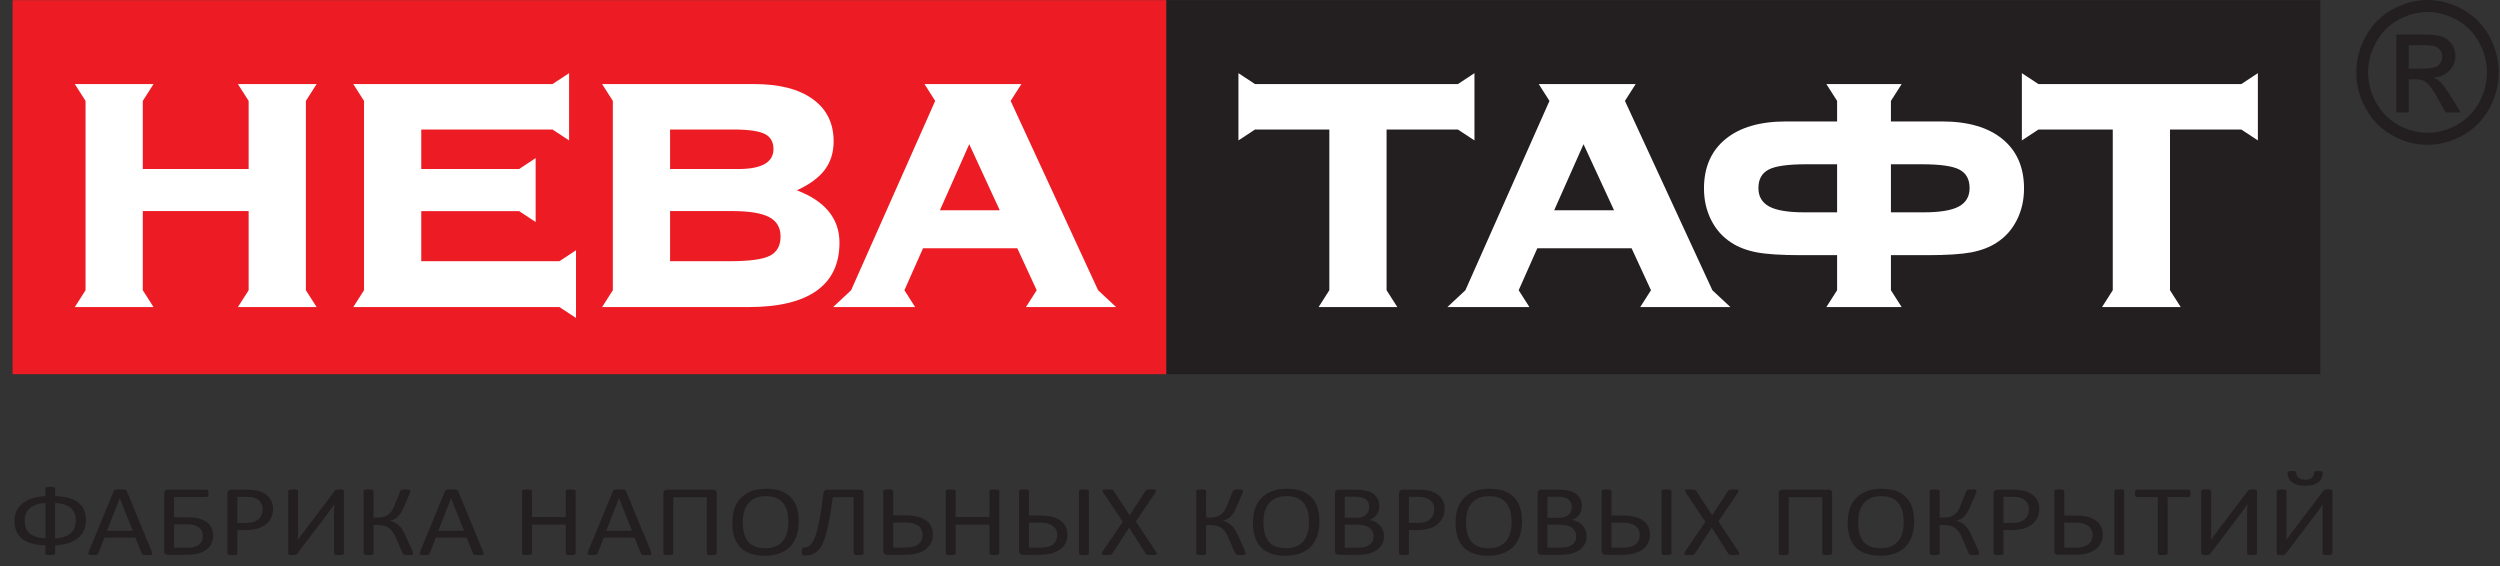
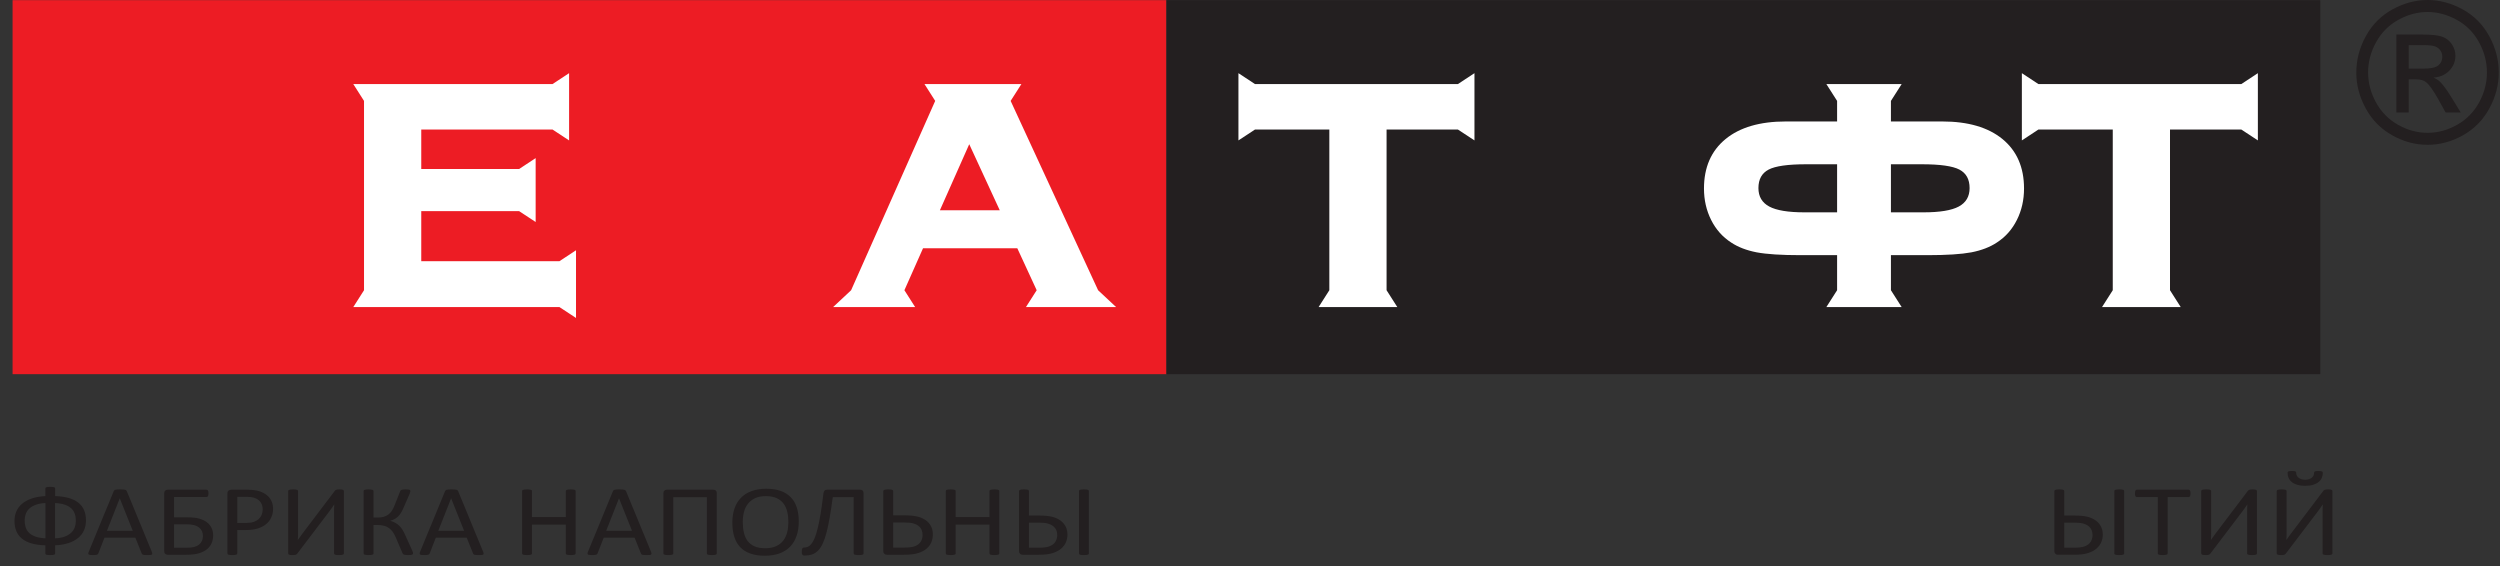
<svg xmlns="http://www.w3.org/2000/svg" width="181" height="41" viewBox="0 0 181 41" fill="none">
  <rect x="0" y="0" width="181" height="41" fill="#333333" stroke="none" />
  <path fill-rule="evenodd" clip-rule="evenodd" d="M0.911 0.011H84.45V27.09H0.911V0.011Z" fill="#ED1C24" />
  <path fill-rule="evenodd" clip-rule="evenodd" d="M167.989 0.011H84.45V27.09H167.989V0.011Z" fill="#231F20" />
-   <path d="M54.612 6.087C56.432 6.087 57.844 6.451 58.847 7.178C59.85 7.901 60.355 8.921 60.355 10.233C60.355 11.037 60.143 11.724 59.714 12.293C59.286 12.862 58.61 13.359 57.693 13.78C58.706 14.164 59.477 14.671 59.997 15.307C60.516 15.942 60.778 16.691 60.778 17.562C60.778 19.104 60.224 20.268 59.119 21.052C58.01 21.836 56.377 22.231 54.213 22.231C50.672 22.231 47.134 22.231 43.593 22.231L44.37 21.012V7.306L43.593 6.087H54.612ZM52.998 15.281H48.514V18.91H52.882C54.289 18.91 55.246 18.773 55.751 18.51C56.259 18.245 56.513 17.787 56.513 17.126C56.513 16.475 56.234 16.006 55.686 15.717C55.135 15.427 54.239 15.281 52.998 15.281ZM53.089 9.377H48.514V12.237H53.457C54.304 12.237 54.94 12.114 55.363 11.873C55.786 11.632 55.999 11.273 55.999 10.791C55.999 10.269 55.787 9.905 55.363 9.695C54.94 9.485 54.183 9.377 53.089 9.377Z" fill="white" />
-   <path fill-rule="evenodd" clip-rule="evenodd" d="M11.115 6.087L10.338 7.306V12.237H18.002V7.306L17.225 6.087H22.923L22.146 7.306V21.012L22.923 22.231H17.225L18.002 21.012V15.283H10.338V21.012L11.115 22.231H5.417L6.194 21.012V7.306L5.417 6.087H11.115Z" fill="white" />
  <path fill-rule="evenodd" clip-rule="evenodd" d="M25.578 6.087H40.002L41.202 5.297V10.167L40.002 9.377H30.499V12.237H37.581L38.781 11.447V16.073L37.581 15.284H30.499V18.91H40.504L41.703 18.12V23.021L40.504 22.232H25.578L26.355 21.012V7.306L25.578 6.087Z" fill="white" />
  <path fill-rule="evenodd" clip-rule="evenodd" d="M66.932 6.087H73.948L73.171 7.306L79.502 21.012L80.805 22.231H74.279L75.056 21.012L73.652 17.973H66.828L65.479 21.012L66.256 22.231H60.318L61.621 21.012L67.708 7.305L66.932 6.087ZM72.383 15.225L70.173 10.44L68.048 15.225H72.383Z" fill="white" />
-   <path fill-rule="evenodd" clip-rule="evenodd" d="M111.405 6.087H118.422L117.645 7.306L123.976 21.012L125.279 22.231H118.753L119.53 21.012L118.126 17.973H111.302L109.952 21.012L110.729 22.231H104.792L106.095 21.012L112.181 7.305L111.405 6.087ZM116.857 15.225L114.647 10.44L112.522 15.225H116.857Z" fill="white" />
  <path fill-rule="evenodd" clip-rule="evenodd" d="M106.751 5.297V10.166L105.551 9.377H100.388V21.012L101.165 22.231H95.467L96.244 21.012L96.244 9.377H90.863L89.663 10.166V5.297L90.863 6.087H96.244H100.388H105.551L106.751 5.297Z" fill="white" />
  <path fill-rule="evenodd" clip-rule="evenodd" d="M163.47 5.297V10.166L162.27 9.377H157.108V21.012L157.884 22.231H152.187L152.964 21.012L152.964 9.377H147.582L146.383 10.166V5.297L147.582 6.087H152.964H157.108H162.27L163.47 5.297Z" fill="white" />
  <path fill-rule="evenodd" clip-rule="evenodd" d="M137.68 6.087L136.903 7.306V8.794H140.619C142.488 8.794 143.945 9.219 144.982 10.07C146.022 10.925 146.54 12.118 146.54 13.648C146.54 14.476 146.368 15.237 146.023 15.924C145.677 16.616 145.193 17.157 144.575 17.557C144.071 17.893 143.457 18.127 142.729 18.269C142.004 18.405 140.944 18.474 139.554 18.474H136.903V21.012L137.68 22.231C135.863 22.231 134.046 22.231 132.229 22.231L133.006 21.012V18.474H130.355C128.964 18.474 127.904 18.405 127.18 18.269C126.452 18.127 125.838 17.893 125.334 17.557C124.716 17.157 124.232 16.616 123.886 15.924C123.541 15.237 123.368 14.476 123.368 13.648C123.368 12.118 123.887 10.925 124.927 10.07C125.963 9.219 127.42 8.794 129.29 8.794H133.006V7.306L132.229 6.087H137.68ZM133.006 15.373V11.893H130.762C129.444 11.893 128.538 12.021 128.048 12.278C127.555 12.537 127.31 12.98 127.31 13.619C127.31 14.228 127.573 14.674 128.096 14.954C128.618 15.234 129.468 15.373 130.637 15.373H133.006ZM136.903 11.893V15.373H139.271C140.441 15.373 141.291 15.234 141.813 14.954C142.336 14.674 142.599 14.228 142.599 13.619C142.599 12.98 142.354 12.537 141.861 12.278C141.371 12.021 140.465 11.893 139.147 11.893H136.903Z" fill="white" />
  <path fill-rule="evenodd" clip-rule="evenodd" d="M175.757 0C176.623 0 177.467 0.225 178.293 0.676C179.117 1.129 179.761 1.774 180.22 2.616C180.68 3.455 180.911 4.333 180.911 5.246C180.911 6.149 180.684 7.017 180.229 7.85C179.777 8.684 179.14 9.332 178.323 9.792C177.504 10.254 176.651 10.484 175.757 10.484C174.863 10.484 174.007 10.254 173.191 9.792C172.372 9.332 171.735 8.684 171.28 7.85C170.823 7.017 170.596 6.149 170.596 5.246C170.596 4.333 170.827 3.455 171.289 2.616C171.751 1.774 172.395 1.129 173.221 0.676C174.044 0.225 174.891 0 175.757 0ZM175.757 0.868C175.031 0.868 174.327 1.058 173.641 1.435C172.955 1.812 172.418 2.353 172.031 3.052C171.644 3.754 171.45 4.485 171.45 5.246C171.45 6 171.641 6.723 172.022 7.416C172.402 8.108 172.934 8.649 173.618 9.035C174.301 9.422 175.013 9.616 175.757 9.616C176.499 9.616 177.213 9.422 177.896 9.035C178.58 8.649 179.11 8.108 179.488 7.416C179.866 6.723 180.054 6 180.054 5.246C180.054 4.485 179.863 3.754 179.478 3.052C179.093 2.353 178.557 1.812 177.868 1.435C177.18 1.058 176.476 0.868 175.757 0.868ZM173.494 8.141V2.502H175.4C176.053 2.502 176.525 2.552 176.816 2.656C177.108 2.761 177.339 2.943 177.514 3.202C177.686 3.462 177.773 3.738 177.773 4.029C177.773 4.442 177.628 4.8 177.339 5.106C177.049 5.412 176.665 5.583 176.186 5.621C176.382 5.704 176.541 5.803 176.658 5.919C176.882 6.142 177.154 6.515 177.479 7.039L178.155 8.141H177.061L176.569 7.252C176.182 6.555 175.871 6.116 175.633 5.941C175.47 5.81 175.23 5.746 174.915 5.746H174.39V8.141H173.494ZM174.39 4.968H175.477C175.995 4.968 176.35 4.888 176.539 4.731C176.728 4.575 176.823 4.366 176.823 4.105C176.823 3.939 176.777 3.79 176.686 3.657C176.595 3.526 176.469 3.427 176.308 3.363C176.144 3.296 175.846 3.266 175.407 3.266H174.39V4.968Z" fill="#231F20" />
  <path d="M6.224 37.672C6.224 37.934 6.177 38.171 6.085 38.385C5.991 38.599 5.853 38.784 5.665 38.94C5.478 39.097 5.245 39.222 4.964 39.316C4.685 39.409 4.361 39.465 3.992 39.481V40.079C3.992 40.095 3.985 40.111 3.974 40.126C3.961 40.14 3.941 40.152 3.915 40.161C3.889 40.168 3.852 40.176 3.805 40.181C3.758 40.186 3.703 40.188 3.639 40.188C3.572 40.188 3.517 40.186 3.473 40.182C3.427 40.178 3.391 40.172 3.362 40.164C3.332 40.156 3.312 40.143 3.302 40.13C3.291 40.115 3.285 40.097 3.285 40.079V39.481C2.902 39.471 2.57 39.426 2.289 39.344C2.008 39.264 1.776 39.149 1.593 39C1.41 38.852 1.273 38.671 1.184 38.454C1.093 38.238 1.049 37.991 1.049 37.711C1.049 37.459 1.095 37.228 1.188 37.016C1.281 36.805 1.42 36.621 1.605 36.466C1.791 36.311 2.024 36.185 2.302 36.089C2.58 35.994 2.908 35.937 3.285 35.917V35.349C3.285 35.334 3.291 35.321 3.304 35.309C3.317 35.297 3.337 35.285 3.366 35.275C3.395 35.267 3.432 35.259 3.477 35.254C3.521 35.249 3.575 35.247 3.639 35.247C3.703 35.247 3.758 35.249 3.805 35.254C3.852 35.259 3.889 35.267 3.915 35.275C3.941 35.285 3.961 35.297 3.974 35.309C3.985 35.321 3.992 35.334 3.992 35.349V35.917C4.374 35.929 4.706 35.975 4.985 36.057C5.265 36.138 5.496 36.252 5.679 36.399C5.862 36.545 5.999 36.726 6.089 36.94C6.179 37.153 6.224 37.397 6.224 37.672ZM5.492 37.708C5.492 37.521 5.467 37.352 5.414 37.2C5.361 37.049 5.277 36.917 5.16 36.806C5.044 36.696 4.889 36.608 4.696 36.541C4.505 36.475 4.267 36.434 3.988 36.419V38.975C4.262 38.963 4.495 38.922 4.685 38.85C4.873 38.778 5.029 38.685 5.15 38.572C5.271 38.459 5.357 38.329 5.411 38.181C5.465 38.033 5.492 37.875 5.492 37.708ZM3.29 36.419C3.014 36.434 2.782 36.476 2.592 36.547C2.4 36.617 2.244 36.708 2.125 36.82C2.006 36.931 1.919 37.06 1.865 37.208C1.811 37.355 1.784 37.51 1.784 37.675C1.784 37.864 1.81 38.035 1.861 38.188C1.912 38.341 1.997 38.474 2.115 38.586C2.233 38.697 2.387 38.786 2.58 38.853C2.773 38.92 3.009 38.96 3.29 38.975V36.419ZM10.989 39.943C11.01 39.997 11.023 40.04 11.025 40.073C11.026 40.106 11.015 40.131 10.993 40.147C10.97 40.164 10.934 40.176 10.883 40.181C10.832 40.186 10.763 40.188 10.677 40.188C10.592 40.188 10.522 40.186 10.471 40.182C10.42 40.178 10.382 40.172 10.355 40.164C10.328 40.156 10.309 40.143 10.297 40.13C10.284 40.115 10.273 40.096 10.261 40.075L9.8 38.928H7.564L7.122 40.06C7.114 40.082 7.102 40.101 7.09 40.116C7.076 40.132 7.055 40.146 7.029 40.157C7.003 40.167 6.965 40.176 6.917 40.181C6.869 40.186 6.806 40.188 6.728 40.188C6.647 40.188 6.582 40.184 6.53 40.178C6.479 40.172 6.442 40.161 6.423 40.143C6.401 40.127 6.392 40.102 6.393 40.069C6.394 40.037 6.406 39.993 6.429 39.939L8.232 35.564C8.243 35.536 8.258 35.515 8.276 35.498C8.294 35.48 8.32 35.468 8.355 35.458C8.389 35.448 8.433 35.442 8.489 35.438C8.543 35.435 8.611 35.432 8.695 35.432C8.782 35.432 8.856 35.435 8.914 35.438C8.972 35.442 9.019 35.448 9.055 35.458C9.092 35.468 9.119 35.482 9.139 35.5C9.159 35.518 9.173 35.54 9.184 35.568L10.989 39.943ZM8.673 36.081H8.669L7.742 38.43H9.613L8.673 36.081ZM15.433 38.764C15.433 38.947 15.401 39.122 15.335 39.29C15.27 39.459 15.165 39.608 15.019 39.736C14.874 39.865 14.681 39.968 14.44 40.048C14.199 40.126 13.87 40.166 13.454 40.166H12.157C12.09 40.166 12.03 40.147 11.974 40.11C11.918 40.071 11.891 40.004 11.891 39.907V35.709C11.891 35.615 11.918 35.549 11.974 35.51C12.03 35.473 12.089 35.454 12.152 35.454H14.942C14.968 35.454 14.989 35.459 15.009 35.469C15.029 35.479 15.044 35.494 15.057 35.517C15.07 35.538 15.078 35.565 15.084 35.598C15.09 35.631 15.093 35.672 15.093 35.72C15.093 35.764 15.09 35.802 15.084 35.837C15.078 35.871 15.07 35.898 15.057 35.919C15.044 35.939 15.029 35.955 15.012 35.966C14.993 35.976 14.972 35.982 14.947 35.982H12.602V37.456H13.587C13.925 37.456 14.204 37.487 14.423 37.548C14.641 37.608 14.826 37.696 14.976 37.809C15.125 37.924 15.239 38.062 15.317 38.223C15.395 38.385 15.433 38.565 15.433 38.764ZM14.693 38.807C14.693 38.677 14.668 38.559 14.62 38.454C14.572 38.35 14.502 38.262 14.41 38.188C14.319 38.116 14.203 38.059 14.061 38.02C13.921 37.98 13.733 37.96 13.501 37.96H12.602V39.656H13.52C13.743 39.656 13.924 39.636 14.065 39.598C14.207 39.559 14.322 39.502 14.413 39.429C14.502 39.354 14.572 39.265 14.62 39.16C14.668 39.056 14.693 38.939 14.693 38.807ZM19.77 36.834C19.77 37.07 19.726 37.282 19.636 37.471C19.548 37.66 19.421 37.822 19.256 37.956C19.091 38.089 18.888 38.192 18.649 38.266C18.41 38.338 18.124 38.375 17.79 38.375H17.18V40.071C17.18 40.09 17.173 40.107 17.162 40.122C17.149 40.137 17.129 40.148 17.104 40.157C17.076 40.166 17.041 40.172 16.994 40.178C16.949 40.184 16.892 40.188 16.823 40.188C16.753 40.188 16.696 40.184 16.649 40.178C16.604 40.172 16.567 40.166 16.54 40.157C16.512 40.148 16.492 40.137 16.482 40.122C16.471 40.107 16.465 40.09 16.465 40.071V35.724C16.465 35.627 16.493 35.558 16.552 35.517C16.61 35.475 16.675 35.454 16.747 35.454H17.899C18.016 35.454 18.127 35.458 18.233 35.467C18.341 35.475 18.467 35.494 18.612 35.522C18.758 35.55 18.905 35.602 19.057 35.678C19.208 35.755 19.335 35.848 19.442 35.96C19.547 36.072 19.628 36.201 19.685 36.348C19.741 36.495 19.77 36.657 19.77 36.834ZM19.018 36.885C19.018 36.693 18.977 36.533 18.894 36.405C18.813 36.276 18.711 36.18 18.59 36.117C18.47 36.053 18.347 36.014 18.217 35.997C18.088 35.98 17.963 35.971 17.841 35.971H17.18V37.86H17.824C18.04 37.86 18.22 37.837 18.362 37.788C18.506 37.74 18.625 37.673 18.723 37.586C18.819 37.5 18.893 37.397 18.942 37.276C18.992 37.157 19.018 37.027 19.018 36.885ZM24.897 40.075C24.897 40.094 24.891 40.111 24.88 40.123C24.868 40.137 24.85 40.148 24.822 40.158C24.793 40.168 24.757 40.176 24.711 40.181C24.665 40.186 24.609 40.188 24.539 40.188C24.472 40.188 24.416 40.186 24.369 40.181C24.321 40.176 24.285 40.168 24.258 40.158C24.231 40.148 24.213 40.137 24.201 40.123C24.191 40.111 24.186 40.094 24.186 40.075V36.983C24.186 36.908 24.187 36.83 24.19 36.748C24.193 36.667 24.197 36.594 24.201 36.528H24.194C24.172 36.563 24.147 36.599 24.12 36.638C24.095 36.676 24.067 36.717 24.035 36.759C24.006 36.802 23.974 36.845 23.944 36.887C23.913 36.929 23.884 36.972 23.852 37.013L21.525 40.079C21.508 40.097 21.491 40.115 21.476 40.13C21.459 40.143 21.437 40.156 21.41 40.164C21.385 40.172 21.353 40.178 21.317 40.182C21.281 40.186 21.236 40.188 21.18 40.188C21.116 40.188 21.064 40.186 21.024 40.181C20.983 40.176 20.952 40.167 20.928 40.157C20.905 40.146 20.888 40.133 20.878 40.118C20.868 40.103 20.864 40.086 20.864 40.064V35.545C20.864 35.529 20.869 35.513 20.882 35.498C20.895 35.483 20.916 35.472 20.945 35.462C20.975 35.452 21.012 35.444 21.057 35.439C21.102 35.435 21.157 35.432 21.221 35.432C21.291 35.432 21.348 35.435 21.393 35.439C21.44 35.444 21.477 35.452 21.504 35.462C21.532 35.472 21.55 35.483 21.562 35.498C21.573 35.513 21.579 35.529 21.579 35.545V38.655C21.579 38.721 21.578 38.791 21.576 38.866C21.575 38.942 21.571 39.014 21.562 39.084H21.571C21.614 39.024 21.667 38.95 21.727 38.865C21.786 38.778 21.848 38.692 21.915 38.607L24.24 35.538C24.254 35.522 24.268 35.505 24.285 35.493C24.302 35.479 24.323 35.468 24.349 35.459C24.376 35.452 24.407 35.444 24.442 35.439C24.479 35.435 24.525 35.432 24.58 35.432C24.644 35.432 24.697 35.435 24.736 35.439C24.776 35.444 24.809 35.453 24.831 35.463C24.855 35.474 24.872 35.487 24.881 35.5C24.891 35.513 24.897 35.531 24.897 35.553V40.075ZM29.906 40.068C29.906 40.089 29.9 40.107 29.89 40.122C29.879 40.137 29.86 40.148 29.834 40.158C29.808 40.168 29.771 40.176 29.723 40.181C29.676 40.186 29.618 40.188 29.548 40.188C29.469 40.188 29.403 40.184 29.355 40.178C29.307 40.172 29.269 40.163 29.239 40.151C29.21 40.14 29.188 40.123 29.172 40.106C29.158 40.087 29.145 40.065 29.137 40.038L28.643 38.888C28.576 38.733 28.502 38.6 28.422 38.49C28.342 38.381 28.25 38.292 28.146 38.22C28.041 38.147 27.923 38.095 27.79 38.062C27.657 38.027 27.508 38.011 27.341 38.011H27.042V40.071C27.042 40.09 27.037 40.107 27.025 40.122C27.014 40.137 26.995 40.148 26.967 40.157C26.94 40.166 26.903 40.172 26.856 40.178C26.811 40.184 26.754 40.188 26.685 40.188C26.618 40.188 26.561 40.184 26.514 40.178C26.468 40.172 26.429 40.166 26.402 40.157C26.374 40.148 26.354 40.137 26.344 40.122C26.333 40.107 26.327 40.09 26.327 40.071V35.545C26.327 35.529 26.333 35.513 26.344 35.498C26.354 35.483 26.374 35.472 26.402 35.463C26.429 35.454 26.468 35.448 26.514 35.442C26.561 35.436 26.618 35.432 26.685 35.432C26.754 35.432 26.811 35.436 26.856 35.442C26.903 35.448 26.94 35.454 26.967 35.463C26.995 35.472 27.014 35.483 27.025 35.498C27.037 35.513 27.042 35.529 27.042 35.545V37.471H27.341C27.508 37.471 27.652 37.454 27.777 37.419C27.902 37.383 28.013 37.331 28.108 37.26C28.204 37.189 28.288 37.101 28.362 36.993C28.436 36.885 28.501 36.757 28.559 36.609L28.966 35.582C28.975 35.558 28.986 35.535 29.001 35.517C29.013 35.496 29.034 35.48 29.063 35.469C29.09 35.457 29.128 35.448 29.176 35.442C29.225 35.436 29.288 35.432 29.366 35.432C29.437 35.432 29.496 35.435 29.541 35.439C29.585 35.444 29.62 35.452 29.646 35.462C29.673 35.472 29.69 35.483 29.698 35.498C29.707 35.513 29.711 35.53 29.711 35.549C29.711 35.576 29.706 35.606 29.696 35.638C29.687 35.67 29.673 35.709 29.657 35.753L29.229 36.732C29.168 36.88 29.104 37.008 29.04 37.115C28.975 37.222 28.902 37.313 28.826 37.389C28.748 37.466 28.663 37.529 28.572 37.578C28.48 37.628 28.377 37.668 28.264 37.698V37.705C28.394 37.746 28.509 37.793 28.612 37.848C28.712 37.903 28.806 37.97 28.893 38.05C28.978 38.13 29.057 38.227 29.13 38.34C29.2 38.453 29.271 38.587 29.341 38.745L29.848 39.867C29.876 39.931 29.893 39.974 29.899 40.001C29.903 40.025 29.906 40.048 29.906 40.068ZM34.978 39.943C35 39.997 35.013 40.04 35.014 40.073C35.016 40.106 35.004 40.131 34.983 40.147C34.96 40.164 34.923 40.176 34.872 40.181C34.821 40.186 34.753 40.188 34.667 40.188C34.581 40.188 34.512 40.186 34.461 40.182C34.41 40.178 34.371 40.172 34.344 40.164C34.318 40.156 34.299 40.143 34.286 40.13C34.274 40.115 34.262 40.096 34.251 40.075L33.79 38.928H31.553L31.112 40.06C31.103 40.082 31.092 40.101 31.079 40.116C31.065 40.132 31.045 40.146 31.018 40.157C30.993 40.167 30.954 40.176 30.906 40.181C30.858 40.186 30.796 40.188 30.717 40.188C30.637 40.188 30.572 40.184 30.52 40.178C30.469 40.172 30.432 40.161 30.412 40.143C30.391 40.127 30.381 40.102 30.383 40.069C30.384 40.037 30.395 39.993 30.418 39.939L32.221 35.564C32.233 35.536 32.247 35.515 32.266 35.498C32.284 35.48 32.31 35.468 32.345 35.458C32.379 35.448 32.423 35.442 32.478 35.438C32.532 35.435 32.601 35.432 32.684 35.432C32.772 35.432 32.846 35.435 32.904 35.438C32.962 35.442 33.009 35.448 33.045 35.458C33.081 35.468 33.109 35.482 33.128 35.5C33.148 35.518 33.162 35.54 33.174 35.568L34.978 39.943ZM32.663 36.081H32.659L31.732 38.43H33.602L32.663 36.081ZM41.675 40.071C41.675 40.09 41.669 40.107 41.659 40.122C41.648 40.137 41.628 40.148 41.601 40.157C41.572 40.166 41.536 40.172 41.49 40.178C41.445 40.184 41.388 40.188 41.321 40.188C41.251 40.188 41.192 40.184 41.147 40.178C41.103 40.172 41.067 40.166 41.039 40.157C41.012 40.148 40.992 40.137 40.981 40.122C40.969 40.107 40.964 40.09 40.964 40.071V37.981H38.516V40.071C38.516 40.09 38.511 40.107 38.499 40.122C38.487 40.137 38.469 40.148 38.441 40.157C38.414 40.166 38.377 40.172 38.33 40.178C38.285 40.184 38.228 40.188 38.158 40.188C38.092 40.188 38.035 40.184 37.988 40.178C37.941 40.172 37.903 40.166 37.876 40.157C37.848 40.148 37.828 40.137 37.818 40.122C37.807 40.107 37.801 40.09 37.801 40.071V35.549C37.801 35.53 37.807 35.513 37.818 35.498C37.828 35.483 37.848 35.472 37.876 35.463C37.903 35.454 37.941 35.448 37.988 35.442C38.035 35.436 38.092 35.432 38.158 35.432C38.228 35.432 38.285 35.436 38.33 35.442C38.377 35.448 38.414 35.454 38.441 35.463C38.469 35.472 38.487 35.483 38.499 35.498C38.511 35.513 38.516 35.53 38.516 35.549V37.435H40.964V35.549C40.964 35.53 40.969 35.513 40.981 35.498C40.992 35.483 41.012 35.472 41.039 35.463C41.067 35.454 41.103 35.448 41.147 35.442C41.192 35.436 41.251 35.432 41.321 35.432C41.388 35.432 41.445 35.436 41.49 35.442C41.536 35.448 41.572 35.454 41.601 35.463C41.628 35.472 41.648 35.483 41.659 35.498C41.669 35.513 41.675 35.53 41.675 35.549V40.071ZM47.133 39.943C47.155 39.997 47.167 40.04 47.169 40.073C47.171 40.106 47.159 40.131 47.138 40.147C47.115 40.164 47.078 40.176 47.027 40.181C46.976 40.186 46.908 40.188 46.822 40.188C46.736 40.188 46.667 40.186 46.616 40.182C46.565 40.178 46.526 40.172 46.499 40.164C46.472 40.156 46.454 40.143 46.441 40.13C46.428 40.115 46.417 40.096 46.405 40.075L45.944 38.928H43.708L43.267 40.06C43.258 40.082 43.247 40.101 43.234 40.116C43.22 40.132 43.2 40.146 43.173 40.157C43.148 40.167 43.109 40.176 43.061 40.181C43.013 40.186 42.951 40.188 42.872 40.188C42.791 40.188 42.726 40.184 42.675 40.178C42.624 40.172 42.587 40.161 42.567 40.143C42.546 40.127 42.536 40.102 42.537 40.069C42.539 40.037 42.55 39.993 42.573 39.939L44.376 35.564C44.388 35.536 44.402 35.515 44.42 35.498C44.439 35.48 44.464 35.468 44.5 35.458C44.534 35.448 44.578 35.442 44.633 35.438C44.687 35.435 44.755 35.432 44.839 35.432C44.927 35.432 45.001 35.435 45.059 35.438C45.117 35.442 45.164 35.448 45.2 35.458C45.236 35.468 45.263 35.482 45.283 35.5C45.303 35.518 45.317 35.54 45.328 35.568L47.133 39.943ZM44.818 36.081H44.813L43.887 38.43H45.757L44.818 36.081ZM51.894 40.075C51.894 40.094 51.888 40.111 51.877 40.123C51.866 40.137 51.846 40.148 51.819 40.158C51.791 40.168 51.754 40.176 51.708 40.181C51.663 40.186 51.604 40.188 51.537 40.188C51.47 40.188 51.413 40.186 51.366 40.181C51.318 40.176 51.281 40.168 51.256 40.158C51.228 40.148 51.21 40.137 51.197 40.123C51.185 40.111 51.179 40.094 51.179 40.075V35.996H48.747V40.075C48.747 40.094 48.74 40.111 48.728 40.123C48.716 40.137 48.696 40.148 48.67 40.158C48.643 40.168 48.608 40.176 48.561 40.181C48.515 40.186 48.459 40.188 48.389 40.188C48.32 40.188 48.263 40.186 48.216 40.181C48.171 40.176 48.134 40.168 48.107 40.158C48.078 40.148 48.059 40.137 48.048 40.123C48.037 40.111 48.031 40.094 48.031 40.075V35.709C48.031 35.625 48.056 35.56 48.104 35.518C48.152 35.475 48.215 35.454 48.29 35.454H51.644C51.722 35.454 51.782 35.475 51.828 35.518C51.871 35.56 51.894 35.625 51.894 35.709V40.075ZM57.831 37.756C57.831 38.136 57.78 38.481 57.676 38.786C57.574 39.092 57.421 39.352 57.218 39.567C57.014 39.782 56.758 39.947 56.45 40.062C56.143 40.177 55.783 40.235 55.373 40.235C54.969 40.235 54.62 40.182 54.325 40.076C54.028 39.971 53.786 39.818 53.593 39.616C53.4 39.415 53.256 39.164 53.163 38.866C53.067 38.568 53.021 38.223 53.021 37.835C53.021 37.464 53.072 37.127 53.174 36.824C53.278 36.519 53.431 36.262 53.637 36.05C53.841 35.837 54.098 35.673 54.406 35.558C54.712 35.443 55.071 35.385 55.481 35.385C55.879 35.385 56.224 35.437 56.517 35.541C56.811 35.646 57.055 35.798 57.251 35.999C57.447 36.199 57.592 36.446 57.688 36.742C57.783 37.036 57.831 37.374 57.831 37.756ZM57.078 37.799C57.078 37.532 57.051 37.284 56.997 37.055C56.943 36.825 56.853 36.626 56.727 36.457C56.601 36.288 56.432 36.156 56.222 36.062C56.011 35.968 55.751 35.92 55.44 35.92C55.129 35.92 54.87 35.971 54.658 36.073C54.448 36.175 54.277 36.311 54.146 36.481C54.014 36.651 53.919 36.85 53.862 37.076C53.805 37.303 53.777 37.542 53.777 37.792C53.777 38.068 53.804 38.324 53.857 38.556C53.909 38.79 53.999 38.99 54.122 39.159C54.247 39.328 54.414 39.459 54.623 39.552C54.833 39.646 55.095 39.692 55.412 39.692C55.724 39.692 55.988 39.641 56.201 39.539C56.415 39.438 56.587 39.3 56.717 39.127C56.846 38.953 56.94 38.751 56.996 38.524C57.051 38.295 57.078 38.054 57.078 37.799ZM62.521 40.075C62.521 40.094 62.515 40.111 62.504 40.123C62.494 40.137 62.474 40.148 62.446 40.158C62.419 40.168 62.382 40.176 62.336 40.181C62.291 40.186 62.233 40.188 62.163 40.188C62.094 40.188 62.037 40.186 61.992 40.181C61.945 40.176 61.91 40.168 61.881 40.158C61.852 40.148 61.834 40.137 61.823 40.123C61.812 40.111 61.806 40.094 61.806 40.075V35.994H60.293C60.218 36.554 60.143 37.048 60.069 37.475C59.994 37.903 59.914 38.273 59.832 38.587C59.748 38.902 59.657 39.163 59.557 39.372C59.458 39.58 59.342 39.749 59.215 39.876C59.086 40.004 58.94 40.094 58.778 40.146C58.616 40.198 58.43 40.224 58.223 40.224C58.195 40.224 58.17 40.219 58.148 40.209C58.125 40.199 58.107 40.184 58.092 40.162C58.077 40.14 58.065 40.112 58.059 40.079C58.051 40.044 58.048 40.003 58.048 39.954C58.048 39.894 58.051 39.844 58.059 39.805C58.065 39.767 58.074 39.734 58.085 39.711C58.097 39.686 58.111 39.67 58.129 39.66C58.148 39.65 58.167 39.645 58.189 39.645C58.292 39.645 58.389 39.626 58.478 39.59C58.568 39.554 58.656 39.486 58.738 39.385C58.822 39.285 58.901 39.143 58.978 38.963C59.053 38.781 59.128 38.546 59.199 38.256C59.272 37.966 59.342 37.614 59.412 37.202C59.482 36.789 59.548 36.301 59.615 35.735C59.629 35.633 59.657 35.56 59.699 35.518C59.74 35.475 59.801 35.454 59.882 35.454H62.271C62.349 35.454 62.41 35.475 62.455 35.518C62.5 35.56 62.521 35.625 62.521 35.709V40.075ZM67.538 38.694C67.538 38.887 67.504 39.068 67.436 39.241C67.37 39.414 67.258 39.568 67.104 39.705C66.951 39.843 66.747 39.953 66.491 40.038C66.236 40.123 65.878 40.166 65.419 40.166H64.229C64.197 40.166 64.163 40.162 64.13 40.153C64.096 40.145 64.068 40.13 64.042 40.11C64.018 40.089 63.997 40.062 63.978 40.029C63.96 39.997 63.951 39.957 63.951 39.911V35.545C63.951 35.529 63.957 35.513 63.97 35.498C63.983 35.483 64.004 35.472 64.032 35.462C64.062 35.452 64.099 35.444 64.144 35.439C64.19 35.435 64.245 35.432 64.309 35.432C64.379 35.432 64.435 35.435 64.48 35.439C64.527 35.444 64.564 35.452 64.591 35.462C64.62 35.472 64.638 35.483 64.649 35.498C64.661 35.513 64.666 35.529 64.666 35.545V37.311H65.477C65.87 37.311 66.185 37.341 66.419 37.398C66.653 37.456 66.852 37.543 67.018 37.659C67.182 37.775 67.31 37.919 67.402 38.093C67.493 38.266 67.538 38.467 67.538 38.694ZM66.795 38.753C66.795 38.605 66.771 38.474 66.723 38.361C66.673 38.249 66.599 38.152 66.497 38.074C66.396 37.995 66.269 37.935 66.112 37.891C65.958 37.849 65.725 37.828 65.414 37.828H64.666V39.645H65.464C65.795 39.645 66.04 39.616 66.2 39.558C66.361 39.5 66.484 39.426 66.568 39.337C66.653 39.249 66.711 39.153 66.745 39.048C66.778 38.944 66.795 38.845 66.795 38.753ZM72.349 40.071C72.349 40.09 72.343 40.107 72.334 40.122C72.322 40.137 72.302 40.148 72.275 40.157C72.247 40.166 72.21 40.172 72.164 40.178C72.119 40.184 72.062 40.188 71.996 40.188C71.925 40.188 71.867 40.184 71.821 40.178C71.777 40.172 71.742 40.166 71.713 40.157C71.686 40.148 71.667 40.137 71.655 40.122C71.644 40.107 71.638 40.09 71.638 40.071V37.981H69.191V40.071C69.191 40.09 69.185 40.107 69.174 40.122C69.162 40.137 69.144 40.148 69.115 40.157C69.088 40.166 69.051 40.172 69.004 40.178C68.959 40.184 68.902 40.188 68.833 40.188C68.766 40.188 68.709 40.184 68.662 40.178C68.616 40.172 68.578 40.166 68.55 40.157C68.522 40.148 68.502 40.137 68.492 40.122C68.481 40.107 68.475 40.09 68.475 40.071V35.549C68.475 35.53 68.481 35.513 68.492 35.498C68.502 35.483 68.522 35.472 68.55 35.463C68.578 35.454 68.616 35.448 68.662 35.442C68.709 35.436 68.766 35.432 68.833 35.432C68.902 35.432 68.959 35.436 69.004 35.442C69.051 35.448 69.088 35.454 69.115 35.463C69.144 35.472 69.162 35.483 69.174 35.498C69.185 35.513 69.191 35.53 69.191 35.549V37.435H71.638V35.549C71.638 35.53 71.644 35.513 71.655 35.498C71.667 35.483 71.686 35.472 71.713 35.463C71.742 35.454 71.777 35.448 71.821 35.442C71.867 35.436 71.925 35.432 71.996 35.432C72.062 35.432 72.119 35.436 72.164 35.442C72.21 35.448 72.247 35.454 72.275 35.463C72.302 35.472 72.322 35.483 72.334 35.498C72.343 35.513 72.349 35.53 72.349 35.549V40.071ZM78.834 40.075C78.834 40.094 78.83 40.111 78.818 40.123C78.807 40.137 78.787 40.148 78.76 40.158C78.731 40.168 78.695 40.176 78.648 40.181C78.599 40.186 78.543 40.188 78.476 40.188C78.408 40.188 78.351 40.186 78.306 40.181C78.262 40.176 78.225 40.168 78.197 40.158C78.167 40.148 78.147 40.137 78.135 40.123C78.124 40.111 78.12 40.094 78.12 40.075V35.545C78.12 35.529 78.126 35.513 78.138 35.498C78.15 35.483 78.171 35.472 78.201 35.462C78.229 35.452 78.267 35.444 78.313 35.439C78.358 35.435 78.414 35.432 78.476 35.432C78.543 35.432 78.599 35.435 78.648 35.439C78.695 35.444 78.731 35.452 78.76 35.462C78.787 35.472 78.807 35.483 78.818 35.498C78.83 35.513 78.834 35.529 78.834 35.545V40.075ZM77.284 38.698C77.284 38.893 77.249 39.076 77.178 39.246C77.107 39.417 76.996 39.57 76.843 39.707C76.691 39.843 76.488 39.953 76.234 40.038C75.98 40.123 75.629 40.166 75.18 40.166H74.058C74.025 40.166 73.991 40.162 73.958 40.153C73.924 40.145 73.895 40.13 73.87 40.11C73.846 40.089 73.825 40.062 73.806 40.029C73.788 39.997 73.779 39.957 73.779 39.911V35.545C73.779 35.529 73.785 35.513 73.798 35.498C73.811 35.483 73.832 35.472 73.86 35.462C73.89 35.452 73.927 35.444 73.972 35.439C74.018 35.435 74.073 35.432 74.137 35.432C74.206 35.432 74.263 35.435 74.308 35.439C74.356 35.444 74.392 35.452 74.419 35.462C74.448 35.472 74.466 35.483 74.478 35.498C74.489 35.513 74.495 35.529 74.495 35.545V37.326H75.238C75.624 37.326 75.932 37.355 76.163 37.412C76.394 37.469 76.592 37.555 76.756 37.67C76.919 37.785 77.049 37.929 77.142 38.101C77.236 38.274 77.284 38.473 77.284 38.698ZM76.544 38.757C76.544 38.611 76.519 38.482 76.468 38.371C76.419 38.259 76.343 38.164 76.243 38.085C76.14 38.006 76.014 37.945 75.859 37.903C75.706 37.86 75.478 37.839 75.176 37.839H74.495V39.653H75.225C75.547 39.653 75.787 39.623 75.948 39.566C76.106 39.507 76.229 39.434 76.314 39.344C76.397 39.256 76.457 39.159 76.492 39.053C76.526 38.948 76.544 38.848 76.544 38.757Z" fill="#231F20" />
-   <path d="M83.69 39.939C83.725 39.993 83.748 40.037 83.754 40.068C83.76 40.099 83.752 40.123 83.726 40.142C83.703 40.161 83.661 40.172 83.605 40.178C83.548 40.184 83.473 40.188 83.377 40.188C83.29 40.188 83.22 40.186 83.17 40.182C83.121 40.178 83.081 40.172 83.051 40.162C83.023 40.152 83 40.141 82.984 40.127C82.97 40.113 82.956 40.096 82.946 40.075L81.749 38.2L80.538 40.075C80.525 40.096 80.51 40.115 80.493 40.13C80.476 40.143 80.453 40.156 80.425 40.164C80.395 40.172 80.355 40.178 80.305 40.182C80.256 40.186 80.189 40.188 80.107 40.188C80.015 40.188 79.942 40.184 79.89 40.178C79.837 40.172 79.8 40.161 79.78 40.142C79.759 40.123 79.752 40.099 79.759 40.068C79.766 40.037 79.787 39.993 79.823 39.939L81.291 37.773L79.89 35.681C79.857 35.627 79.836 35.584 79.826 35.551C79.816 35.518 79.821 35.493 79.844 35.474C79.867 35.456 79.905 35.444 79.961 35.439C80.016 35.435 80.093 35.432 80.189 35.432C80.273 35.432 80.341 35.435 80.393 35.438C80.446 35.442 80.487 35.448 80.518 35.456C80.548 35.464 80.571 35.477 80.584 35.493C80.598 35.508 80.613 35.526 80.63 35.545L81.785 37.307L82.933 35.545C82.948 35.526 82.96 35.508 82.975 35.493C82.989 35.477 83.009 35.464 83.035 35.456C83.061 35.448 83.098 35.442 83.145 35.438C83.191 35.435 83.255 35.432 83.336 35.432C83.422 35.432 83.493 35.436 83.546 35.442C83.6 35.448 83.638 35.459 83.663 35.477C83.687 35.493 83.695 35.518 83.69 35.551C83.684 35.584 83.664 35.627 83.631 35.681L82.235 37.758L83.69 39.939ZM90.186 40.068C90.186 40.089 90.18 40.107 90.17 40.122C90.159 40.137 90.14 40.148 90.113 40.158C90.088 40.168 90.051 40.176 90.003 40.181C89.956 40.186 89.898 40.188 89.828 40.188C89.749 40.188 89.683 40.184 89.635 40.178C89.587 40.172 89.549 40.163 89.519 40.151C89.49 40.14 89.468 40.123 89.452 40.106C89.438 40.087 89.425 40.065 89.417 40.038L88.923 38.888C88.856 38.733 88.782 38.6 88.701 38.49C88.622 38.381 88.53 38.292 88.426 38.22C88.321 38.147 88.204 38.095 88.07 38.062C87.936 38.027 87.788 38.011 87.621 38.011H87.322V40.071C87.322 40.09 87.316 40.107 87.305 40.122C87.294 40.137 87.275 40.148 87.247 40.157C87.22 40.166 87.183 40.172 87.136 40.178C87.091 40.184 87.034 40.188 86.965 40.188C86.898 40.188 86.841 40.184 86.794 40.178C86.747 40.172 86.709 40.166 86.682 40.157C86.654 40.148 86.634 40.137 86.624 40.122C86.613 40.107 86.607 40.09 86.607 40.071V35.545C86.607 35.529 86.613 35.513 86.624 35.498C86.634 35.483 86.654 35.472 86.682 35.463C86.709 35.454 86.747 35.448 86.794 35.442C86.841 35.436 86.898 35.432 86.965 35.432C87.034 35.432 87.091 35.436 87.136 35.442C87.183 35.448 87.22 35.454 87.247 35.463C87.275 35.472 87.294 35.483 87.305 35.498C87.316 35.513 87.322 35.529 87.322 35.545V37.471H87.621C87.788 37.471 87.932 37.454 88.057 37.419C88.182 37.383 88.293 37.331 88.388 37.26C88.484 37.189 88.568 37.101 88.642 36.993C88.716 36.885 88.781 36.757 88.839 36.609L89.246 35.582C89.255 35.558 89.266 35.535 89.28 35.517C89.293 35.496 89.314 35.48 89.343 35.469C89.37 35.457 89.408 35.448 89.456 35.442C89.505 35.436 89.568 35.432 89.646 35.432C89.718 35.432 89.775 35.435 89.821 35.439C89.865 35.444 89.9 35.452 89.926 35.462C89.953 35.472 89.97 35.483 89.978 35.498C89.987 35.513 89.991 35.53 89.991 35.549C89.991 35.576 89.986 35.606 89.976 35.638C89.967 35.67 89.953 35.709 89.937 35.753L89.509 36.732C89.448 36.88 89.384 37.008 89.32 37.115C89.255 37.222 89.182 37.313 89.106 37.389C89.028 37.466 88.942 37.529 88.852 37.578C88.76 37.628 88.657 37.668 88.544 37.698V37.705C88.674 37.746 88.789 37.793 88.892 37.848C88.992 37.903 89.086 37.97 89.173 38.05C89.257 38.13 89.337 38.227 89.409 38.34C89.48 38.453 89.551 38.587 89.621 38.745L90.127 39.867C90.156 39.931 90.173 39.974 90.179 40.001C90.183 40.025 90.186 40.048 90.186 40.068ZM95.525 37.756C95.525 38.136 95.474 38.481 95.371 38.786C95.269 39.092 95.115 39.352 94.912 39.567C94.708 39.782 94.453 39.947 94.145 40.062C93.837 40.177 93.478 40.235 93.067 40.235C92.663 40.235 92.314 40.182 92.019 40.076C91.722 39.971 91.48 39.818 91.287 39.616C91.094 39.415 90.951 39.164 90.857 38.866C90.762 38.568 90.715 38.223 90.715 37.835C90.715 37.464 90.766 37.127 90.868 36.824C90.972 36.519 91.125 36.262 91.331 36.05C91.535 35.837 91.792 35.673 92.1 35.558C92.406 35.443 92.765 35.385 93.175 35.385C93.573 35.385 93.918 35.437 94.211 35.541C94.505 35.646 94.749 35.798 94.945 35.999C95.141 36.199 95.286 36.446 95.382 36.742C95.477 37.036 95.525 37.374 95.525 37.756ZM94.772 37.799C94.772 37.532 94.745 37.284 94.691 37.055C94.637 36.825 94.548 36.626 94.422 36.457C94.295 36.288 94.126 36.156 93.916 36.062C93.705 35.968 93.445 35.92 93.134 35.92C92.824 35.92 92.564 35.971 92.352 36.073C92.143 36.175 91.971 36.311 91.841 36.481C91.708 36.651 91.613 36.85 91.556 37.076C91.5 37.303 91.471 37.542 91.471 37.792C91.471 38.068 91.498 38.324 91.551 38.556C91.603 38.79 91.693 38.99 91.816 39.159C91.941 39.328 92.109 39.459 92.317 39.552C92.527 39.646 92.79 39.692 93.106 39.692C93.418 39.692 93.682 39.641 93.895 39.539C94.109 39.438 94.281 39.3 94.412 39.127C94.541 38.953 94.634 38.751 94.69 38.524C94.745 38.295 94.772 38.054 94.772 37.799ZM100.203 38.815C100.203 38.963 100.181 39.099 100.139 39.225C100.095 39.349 100.035 39.462 99.957 39.562C99.879 39.661 99.785 39.748 99.676 39.824C99.567 39.899 99.443 39.962 99.307 40.013C99.169 40.064 99.022 40.102 98.866 40.127C98.71 40.153 98.53 40.166 98.328 40.166H96.922C96.858 40.166 96.798 40.147 96.742 40.11C96.685 40.071 96.656 40.005 96.656 39.911V35.709C96.656 35.615 96.685 35.549 96.742 35.51C96.798 35.473 96.858 35.454 96.922 35.454H98.145C98.466 35.454 98.73 35.48 98.934 35.534C99.14 35.587 99.311 35.666 99.448 35.768C99.585 35.87 99.689 35.995 99.757 36.143C99.826 36.291 99.862 36.459 99.862 36.645C99.862 36.757 99.846 36.864 99.815 36.965C99.785 37.067 99.74 37.162 99.68 37.248C99.621 37.333 99.547 37.41 99.456 37.479C99.367 37.547 99.263 37.602 99.147 37.647C99.293 37.67 99.431 37.715 99.558 37.78C99.686 37.843 99.797 37.925 99.893 38.024C99.988 38.124 100.064 38.241 100.119 38.375C100.174 38.508 100.203 38.655 100.203 38.815ZM99.126 36.707C99.126 36.593 99.107 36.49 99.072 36.398C99.036 36.306 98.979 36.227 98.901 36.163C98.823 36.098 98.722 36.048 98.598 36.015C98.473 35.981 98.308 35.964 98.103 35.964H97.363V37.49H98.177C98.363 37.49 98.514 37.469 98.627 37.425C98.741 37.383 98.835 37.326 98.91 37.255C98.985 37.183 99.039 37.1 99.074 37.004C99.108 36.907 99.126 36.809 99.126 36.707ZM99.451 38.851C99.451 38.71 99.425 38.586 99.372 38.481C99.321 38.374 99.248 38.283 99.148 38.211C99.05 38.137 98.927 38.083 98.779 38.044C98.63 38.007 98.445 37.988 98.219 37.988H97.363V39.649H98.402C98.566 39.649 98.708 39.631 98.83 39.598C98.953 39.564 99.06 39.513 99.153 39.446C99.246 39.38 99.319 39.297 99.371 39.198C99.424 39.098 99.451 38.983 99.451 38.851ZM104.593 36.834C104.593 37.07 104.549 37.282 104.459 37.471C104.372 37.66 104.244 37.822 104.079 37.956C103.915 38.089 103.712 38.192 103.472 38.266C103.234 38.338 102.947 38.375 102.613 38.375H102.004V40.071C102.004 40.09 101.996 40.107 101.985 40.122C101.972 40.137 101.952 40.148 101.927 40.157C101.9 40.166 101.864 40.172 101.817 40.178C101.772 40.184 101.715 40.188 101.646 40.188C101.576 40.188 101.519 40.184 101.473 40.178C101.427 40.172 101.391 40.166 101.363 40.157C101.335 40.148 101.315 40.137 101.305 40.122C101.294 40.107 101.288 40.09 101.288 40.071V35.724C101.288 35.627 101.317 35.558 101.375 35.517C101.433 35.475 101.498 35.454 101.571 35.454H102.723C102.839 35.454 102.95 35.458 103.056 35.467C103.164 35.475 103.29 35.494 103.435 35.522C103.581 35.55 103.729 35.602 103.881 35.678C104.031 35.755 104.159 35.848 104.265 35.96C104.37 36.072 104.451 36.201 104.508 36.348C104.564 36.495 104.593 36.657 104.593 36.834ZM103.841 36.885C103.841 36.693 103.8 36.533 103.718 36.405C103.636 36.276 103.535 36.18 103.414 36.117C103.293 36.053 103.17 36.014 103.041 35.997C102.911 35.98 102.786 35.971 102.665 35.971H102.004V37.86H102.648C102.863 37.86 103.043 37.837 103.185 37.788C103.329 37.74 103.448 37.673 103.546 37.586C103.642 37.5 103.716 37.397 103.766 37.276C103.815 37.157 103.841 37.027 103.841 36.885ZM110.194 37.756C110.194 38.136 110.143 38.481 110.039 38.786C109.937 39.092 109.784 39.352 109.581 39.567C109.376 39.782 109.121 39.947 108.813 40.062C108.505 40.177 108.146 40.235 107.736 40.235C107.332 40.235 106.983 40.182 106.688 40.076C106.391 39.971 106.148 39.818 105.955 39.616C105.762 39.415 105.619 39.164 105.525 38.866C105.43 38.568 105.384 38.223 105.384 37.835C105.384 37.464 105.434 37.127 105.537 36.824C105.64 36.519 105.794 36.262 105.999 36.05C106.204 35.837 106.461 35.673 106.768 35.558C107.075 35.443 107.434 35.385 107.844 35.385C108.241 35.385 108.586 35.437 108.88 35.541C109.173 35.646 109.417 35.798 109.613 35.999C109.809 36.199 109.954 36.446 110.051 36.742C110.146 37.036 110.194 37.374 110.194 37.756ZM109.44 37.799C109.44 37.532 109.413 37.284 109.359 37.055C109.305 36.825 109.216 36.626 109.09 36.457C108.964 36.288 108.795 36.156 108.585 36.062C108.373 35.968 108.114 35.92 107.803 35.92C107.492 35.92 107.232 35.971 107.021 36.073C106.811 36.175 106.639 36.311 106.509 36.481C106.377 36.651 106.282 36.85 106.225 37.076C106.168 37.303 106.14 37.542 106.14 37.792C106.14 38.068 106.167 38.324 106.219 38.556C106.272 38.79 106.361 38.99 106.485 39.159C106.61 39.328 106.777 39.459 106.985 39.552C107.195 39.646 107.458 39.692 107.774 39.692C108.087 39.692 108.351 39.641 108.563 39.539C108.778 39.438 108.949 39.3 109.08 39.127C109.209 38.953 109.303 38.751 109.358 38.524C109.413 38.295 109.44 38.054 109.44 37.799ZM114.871 38.815C114.871 38.963 114.85 39.099 114.807 39.225C114.763 39.349 114.703 39.462 114.625 39.562C114.547 39.661 114.454 39.748 114.345 39.824C114.235 39.899 114.112 39.962 113.975 40.013C113.838 40.064 113.69 40.102 113.534 40.127C113.378 40.153 113.198 40.166 112.996 40.166H111.59C111.527 40.166 111.467 40.147 111.41 40.11C111.353 40.071 111.325 40.005 111.325 39.911V35.709C111.325 35.615 111.353 35.549 111.41 35.51C111.467 35.473 111.527 35.454 111.59 35.454H112.813C113.134 35.454 113.398 35.48 113.602 35.534C113.808 35.587 113.98 35.666 114.116 35.768C114.254 35.87 114.357 35.995 114.425 36.143C114.495 36.291 114.53 36.459 114.53 36.645C114.53 36.757 114.515 36.864 114.484 36.965C114.454 37.067 114.408 37.162 114.349 37.248C114.289 37.333 114.215 37.41 114.125 37.479C114.035 37.547 113.932 37.602 113.815 37.647C113.962 37.67 114.099 37.715 114.227 37.78C114.355 37.843 114.465 37.925 114.562 38.024C114.657 38.124 114.732 38.241 114.787 38.375C114.843 38.508 114.871 38.655 114.871 38.815ZM113.794 36.707C113.794 36.593 113.776 36.49 113.74 36.398C113.704 36.306 113.648 36.227 113.57 36.163C113.492 36.098 113.391 36.048 113.266 36.015C113.141 35.981 112.977 35.964 112.771 35.964H112.032V37.49H112.846C113.032 37.49 113.182 37.469 113.296 37.425C113.409 37.383 113.503 37.326 113.578 37.255C113.653 37.183 113.707 37.1 113.743 37.004C113.777 36.907 113.794 36.809 113.794 36.707ZM114.119 38.851C114.119 38.71 114.093 38.586 114.041 38.481C113.99 38.374 113.916 38.283 113.817 38.211C113.719 38.137 113.595 38.083 113.448 38.044C113.299 38.007 113.113 37.988 112.887 37.988H112.032V39.649H113.07C113.235 39.649 113.377 39.631 113.499 39.598C113.621 39.564 113.729 39.513 113.821 39.446C113.915 39.38 113.987 39.297 114.039 39.198C114.092 39.098 114.119 38.983 114.119 38.851ZM121.011 40.075C121.011 40.094 121.007 40.111 120.995 40.123C120.984 40.137 120.964 40.148 120.937 40.158C120.909 40.168 120.872 40.176 120.825 40.181C120.777 40.186 120.72 40.188 120.653 40.188C120.586 40.188 120.529 40.186 120.483 40.181C120.439 40.176 120.402 40.168 120.374 40.158C120.344 40.148 120.324 40.137 120.313 40.123C120.301 40.111 120.297 40.094 120.297 40.075V35.545C120.297 35.529 120.303 35.513 120.316 35.498C120.327 35.483 120.348 35.472 120.378 35.462C120.407 35.452 120.445 35.444 120.49 35.439C120.536 35.435 120.591 35.432 120.653 35.432C120.72 35.432 120.777 35.435 120.825 35.439C120.872 35.444 120.909 35.452 120.937 35.462C120.964 35.472 120.984 35.483 120.995 35.498C121.007 35.513 121.011 35.529 121.011 35.545V40.075ZM119.461 38.698C119.461 38.893 119.426 39.076 119.355 39.246C119.284 39.417 119.173 39.57 119.02 39.707C118.868 39.843 118.665 39.953 118.411 40.038C118.157 40.123 117.807 40.166 117.357 40.166H116.235C116.202 40.166 116.168 40.162 116.135 40.153C116.101 40.145 116.073 40.13 116.047 40.11C116.023 40.089 116.002 40.062 115.984 40.029C115.965 39.997 115.956 39.957 115.956 39.911V35.545C115.956 35.529 115.962 35.513 115.975 35.498C115.988 35.483 116.009 35.472 116.038 35.462C116.067 35.452 116.104 35.444 116.15 35.439C116.195 35.435 116.25 35.432 116.314 35.432C116.384 35.432 116.44 35.435 116.486 35.439C116.533 35.444 116.569 35.452 116.597 35.462C116.625 35.472 116.643 35.483 116.655 35.498C116.666 35.513 116.672 35.529 116.672 35.545V37.326H117.415C117.801 37.326 118.109 37.355 118.341 37.412C118.572 37.469 118.769 37.555 118.933 37.67C119.097 37.785 119.226 37.929 119.32 38.101C119.413 38.274 119.461 38.473 119.461 38.698ZM118.721 38.757C118.721 38.611 118.697 38.482 118.645 38.371C118.596 38.259 118.521 38.164 118.42 38.085C118.318 38.006 118.192 37.945 118.037 37.903C117.884 37.86 117.655 37.839 117.353 37.839H116.672V39.653H117.402C117.725 39.653 117.964 39.623 118.125 39.566C118.284 39.507 118.406 39.434 118.491 39.344C118.575 39.256 118.634 39.159 118.67 39.053C118.704 38.948 118.721 38.848 118.721 38.757ZM125.867 39.939C125.902 39.993 125.925 40.037 125.931 40.068C125.938 40.099 125.929 40.123 125.904 40.142C125.88 40.161 125.838 40.172 125.782 40.178C125.725 40.184 125.65 40.188 125.555 40.188C125.467 40.188 125.397 40.186 125.348 40.182C125.298 40.178 125.258 40.172 125.228 40.162C125.2 40.152 125.177 40.141 125.161 40.127C125.147 40.113 125.133 40.096 125.123 40.075L123.926 38.2L122.715 40.075C122.702 40.096 122.687 40.115 122.67 40.13C122.653 40.143 122.63 40.156 122.602 40.164C122.572 40.172 122.532 40.178 122.482 40.182C122.433 40.186 122.366 40.188 122.284 40.188C122.192 40.188 122.119 40.184 122.067 40.178C122.014 40.172 121.977 40.161 121.957 40.142C121.936 40.123 121.929 40.099 121.936 40.068C121.943 40.037 121.965 39.993 122 39.939L123.469 37.773L122.067 35.681C122.034 35.627 122.013 35.584 122.003 35.551C121.993 35.518 121.999 35.493 122.022 35.474C122.044 35.456 122.082 35.444 122.138 35.439C122.193 35.435 122.27 35.432 122.366 35.432C122.45 35.432 122.518 35.435 122.57 35.438C122.623 35.442 122.664 35.448 122.695 35.456C122.725 35.464 122.748 35.477 122.761 35.493C122.775 35.508 122.79 35.526 122.807 35.545L123.963 37.307L125.111 35.545C125.125 35.526 125.137 35.508 125.152 35.493C125.166 35.477 125.186 35.464 125.212 35.456C125.238 35.448 125.275 35.442 125.322 35.438C125.369 35.435 125.432 35.432 125.513 35.432C125.599 35.432 125.67 35.436 125.724 35.442C125.777 35.448 125.815 35.459 125.84 35.477C125.864 35.493 125.872 35.518 125.867 35.551C125.861 35.584 125.841 35.627 125.808 35.681L124.412 37.758L125.867 39.939ZM132.647 40.075C132.647 40.094 132.641 40.111 132.63 40.123C132.618 40.137 132.598 40.148 132.572 40.158C132.543 40.168 132.506 40.176 132.46 40.181C132.415 40.186 132.357 40.188 132.289 40.188C132.222 40.188 132.166 40.186 132.119 40.181C132.071 40.176 132.034 40.168 132.008 40.158C131.981 40.148 131.963 40.137 131.95 40.123C131.937 40.111 131.931 40.094 131.931 40.075V35.996H129.499V40.075C129.499 40.094 129.492 40.111 129.481 40.123C129.468 40.137 129.448 40.148 129.423 40.158C129.396 40.168 129.36 40.176 129.313 40.181C129.268 40.186 129.211 40.188 129.142 40.188C129.072 40.188 129.015 40.186 128.969 40.181C128.923 40.176 128.886 40.168 128.859 40.158C128.831 40.148 128.811 40.137 128.801 40.123C128.79 40.111 128.784 40.094 128.784 40.075V35.709C128.784 35.625 128.808 35.56 128.857 35.518C128.905 35.475 128.967 35.454 129.042 35.454H132.397C132.475 35.454 132.535 35.475 132.58 35.518C132.624 35.56 132.647 35.625 132.647 35.709V40.075ZM138.584 37.756C138.584 38.136 138.532 38.481 138.429 38.786C138.327 39.092 138.174 39.352 137.971 39.567C137.766 39.782 137.511 39.947 137.203 40.062C136.895 40.177 136.536 40.235 136.126 40.235C135.722 40.235 135.372 40.182 135.077 40.076C134.781 39.971 134.538 39.818 134.345 39.616C134.152 39.415 134.009 39.164 133.915 38.866C133.82 38.568 133.773 38.223 133.773 37.835C133.773 37.464 133.824 37.127 133.927 36.824C134.03 36.519 134.183 36.262 134.389 36.05C134.594 35.837 134.851 35.673 135.158 35.558C135.465 35.443 135.824 35.385 136.234 35.385C136.631 35.385 136.976 35.437 137.27 35.541C137.563 35.646 137.807 35.798 138.003 35.999C138.199 36.199 138.344 36.446 138.441 36.742C138.536 37.036 138.584 37.374 138.584 37.756ZM137.83 37.799C137.83 37.532 137.803 37.284 137.749 37.055C137.695 36.825 137.606 36.626 137.48 36.457C137.353 36.288 137.185 36.156 136.975 36.062C136.763 35.968 136.503 35.92 136.193 35.92C135.882 35.92 135.622 35.971 135.411 36.073C135.201 36.175 135.029 36.311 134.899 36.481C134.767 36.651 134.672 36.85 134.614 37.076C134.558 37.303 134.53 37.542 134.53 37.792C134.53 38.068 134.556 38.324 134.609 38.556C134.661 38.79 134.751 38.99 134.874 39.159C134.999 39.328 135.167 39.459 135.375 39.552C135.585 39.646 135.848 39.692 136.164 39.692C136.477 39.692 136.74 39.641 136.953 39.539C137.168 39.438 137.339 39.3 137.47 39.127C137.599 38.953 137.693 38.751 137.748 38.524C137.803 38.295 137.83 38.054 137.83 37.799ZM143.293 40.068C143.293 40.089 143.287 40.107 143.278 40.122C143.266 40.137 143.248 40.148 143.221 40.158C143.196 40.168 143.159 40.176 143.11 40.181C143.064 40.186 143.006 40.188 142.936 40.188C142.856 40.188 142.791 40.184 142.743 40.178C142.695 40.172 142.656 40.163 142.626 40.151C142.598 40.14 142.575 40.123 142.56 40.106C142.546 40.087 142.533 40.065 142.524 40.038L142.031 38.888C141.964 38.733 141.89 38.6 141.809 38.49C141.73 38.381 141.638 38.292 141.534 38.22C141.429 38.147 141.311 38.095 141.178 38.062C141.044 38.027 140.895 38.011 140.729 38.011H140.43V40.071C140.43 40.09 140.424 40.107 140.413 40.122C140.401 40.137 140.383 40.148 140.355 40.157C140.328 40.166 140.291 40.172 140.244 40.178C140.198 40.184 140.142 40.188 140.072 40.188C140.006 40.188 139.949 40.184 139.902 40.178C139.855 40.172 139.817 40.166 139.79 40.157C139.762 40.148 139.742 40.137 139.732 40.122C139.72 40.107 139.715 40.09 139.715 40.071V35.545C139.715 35.529 139.72 35.513 139.732 35.498C139.742 35.483 139.762 35.472 139.79 35.463C139.817 35.454 139.855 35.448 139.902 35.442C139.949 35.436 140.006 35.432 140.072 35.432C140.142 35.432 140.198 35.436 140.244 35.442C140.291 35.448 140.328 35.454 140.355 35.463C140.383 35.472 140.401 35.483 140.413 35.498C140.424 35.513 140.43 35.529 140.43 35.545V37.471H140.729C140.895 37.471 141.04 37.454 141.165 37.419C141.29 37.383 141.4 37.331 141.495 37.26C141.592 37.189 141.676 37.101 141.75 36.993C141.823 36.885 141.889 36.757 141.947 36.609L142.354 35.582C142.363 35.558 142.374 35.535 142.388 35.517C142.401 35.496 142.422 35.48 142.451 35.469C142.477 35.457 142.516 35.448 142.564 35.442C142.612 35.436 142.676 35.432 142.754 35.432C142.825 35.432 142.883 35.435 142.929 35.439C142.973 35.444 143.008 35.452 143.034 35.462C143.061 35.472 143.078 35.483 143.086 35.498C143.095 35.513 143.099 35.53 143.099 35.549C143.099 35.576 143.093 35.606 143.084 35.638C143.075 35.67 143.061 35.709 143.045 35.753L142.617 36.732C142.555 36.88 142.492 37.008 142.428 37.115C142.363 37.222 142.29 37.313 142.213 37.389C142.136 37.466 142.05 37.529 141.959 37.578C141.867 37.628 141.765 37.668 141.652 37.698V37.705C141.782 37.746 141.897 37.793 141.999 37.848C142.1 37.903 142.194 37.97 142.28 38.05C142.365 38.13 142.445 38.227 142.517 38.34C142.588 38.453 142.659 38.587 142.729 38.745L143.235 39.867C143.264 39.931 143.281 39.974 143.286 40.001C143.291 40.025 143.293 40.048 143.293 40.068ZM147.643 36.834C147.643 37.07 147.599 37.282 147.509 37.471C147.421 37.66 147.294 37.822 147.129 37.956C146.964 38.089 146.761 38.192 146.522 38.266C146.283 38.338 145.997 38.375 145.663 38.375H145.053V40.071C145.053 40.09 145.046 40.107 145.035 40.122C145.022 40.137 145.002 40.148 144.976 40.157C144.95 40.166 144.914 40.172 144.867 40.178C144.822 40.184 144.765 40.188 144.695 40.188C144.626 40.188 144.569 40.184 144.522 40.178C144.477 40.172 144.44 40.166 144.413 40.157C144.385 40.148 144.365 40.137 144.355 40.122C144.344 40.107 144.338 40.09 144.338 40.071V35.724C144.338 35.627 144.366 35.558 144.424 35.517C144.482 35.475 144.548 35.454 144.62 35.454H145.773C145.889 35.454 146 35.458 146.106 35.467C146.214 35.475 146.34 35.494 146.485 35.522C146.631 35.55 146.779 35.602 146.93 35.678C147.081 35.755 147.209 35.848 147.315 35.96C147.42 36.072 147.501 36.201 147.558 36.348C147.614 36.495 147.643 36.657 147.643 36.834ZM146.891 36.885C146.891 36.693 146.85 36.533 146.767 36.405C146.686 36.276 146.584 36.18 146.463 36.117C146.343 36.053 146.219 36.014 146.09 35.997C145.961 35.98 145.836 35.971 145.714 35.971H145.053V37.86H145.697C145.913 37.86 146.093 37.837 146.235 37.788C146.378 37.74 146.498 37.673 146.596 37.586C146.692 37.5 146.766 37.397 146.816 37.276C146.865 37.157 146.891 37.027 146.891 36.885Z" fill="#231F20" />
  <path d="M153.791 40.075C153.791 40.093 153.787 40.111 153.775 40.123C153.764 40.137 153.744 40.148 153.717 40.158C153.689 40.168 153.652 40.175 153.605 40.18C153.557 40.185 153.5 40.188 153.434 40.188C153.366 40.188 153.309 40.185 153.263 40.18C153.219 40.175 153.182 40.168 153.154 40.158C153.124 40.148 153.104 40.137 153.093 40.123C153.082 40.111 153.077 40.093 153.077 40.075V35.545C153.077 35.528 153.083 35.512 153.096 35.497C153.107 35.483 153.129 35.471 153.159 35.461C153.187 35.452 153.225 35.444 153.27 35.439C153.316 35.434 153.371 35.431 153.434 35.431C153.5 35.431 153.557 35.434 153.605 35.439C153.652 35.444 153.689 35.452 153.717 35.461C153.744 35.471 153.764 35.483 153.775 35.497C153.787 35.512 153.791 35.528 153.791 35.545V40.075ZM152.242 38.698C152.242 38.893 152.206 39.075 152.135 39.246C152.064 39.417 151.953 39.57 151.8 39.707C151.648 39.842 151.446 39.953 151.191 40.037C150.938 40.123 150.587 40.165 150.137 40.165H149.015C148.982 40.165 148.948 40.162 148.915 40.153C148.881 40.144 148.853 40.129 148.827 40.109C148.803 40.088 148.782 40.062 148.764 40.029C148.745 39.996 148.737 39.957 148.737 39.91V35.545C148.737 35.528 148.742 35.512 148.755 35.497C148.768 35.483 148.789 35.471 148.818 35.461C148.848 35.452 148.884 35.444 148.93 35.439C148.975 35.434 149.03 35.431 149.094 35.431C149.164 35.431 149.22 35.434 149.266 35.439C149.313 35.444 149.35 35.452 149.377 35.461C149.405 35.471 149.423 35.483 149.435 35.497C149.446 35.512 149.452 35.528 149.452 35.545V37.326H150.195C150.581 37.326 150.889 37.354 151.121 37.411C151.352 37.469 151.549 37.554 151.714 37.67C151.877 37.784 152.006 37.928 152.1 38.101C152.193 38.274 152.242 38.473 152.242 38.698ZM151.501 38.756C151.501 38.611 151.477 38.481 151.426 38.371C151.376 38.259 151.301 38.163 151.2 38.085C151.098 38.005 150.972 37.944 150.817 37.902C150.664 37.86 150.435 37.839 150.133 37.839H149.452V39.652H150.183C150.505 39.652 150.744 39.622 150.905 39.565C151.064 39.507 151.186 39.433 151.271 39.344C151.355 39.256 151.414 39.159 151.45 39.053C151.484 38.947 151.501 38.848 151.501 38.756ZM158.593 35.724C158.593 35.77 158.59 35.809 158.584 35.843C158.579 35.878 158.57 35.905 158.558 35.925C158.545 35.946 158.529 35.961 158.512 35.971C158.494 35.981 158.474 35.986 158.451 35.986H156.939V40.071C156.939 40.09 156.933 40.107 156.922 40.122C156.91 40.137 156.892 40.148 156.863 40.157C156.836 40.165 156.799 40.172 156.754 40.178C156.707 40.184 156.65 40.188 156.581 40.188C156.514 40.188 156.457 40.184 156.41 40.178C156.364 40.172 156.326 40.165 156.298 40.157C156.27 40.148 156.252 40.137 156.24 40.122C156.229 40.107 156.223 40.09 156.223 40.071V35.986H154.711C154.688 35.986 154.668 35.981 154.649 35.971C154.631 35.961 154.617 35.946 154.606 35.925C154.596 35.905 154.586 35.878 154.579 35.843C154.571 35.809 154.569 35.77 154.569 35.724C154.569 35.678 154.571 35.637 154.579 35.602C154.586 35.566 154.596 35.537 154.606 35.516C154.617 35.494 154.631 35.479 154.649 35.469C154.668 35.459 154.688 35.454 154.711 35.454H158.451C158.474 35.454 158.494 35.459 158.512 35.469C158.529 35.479 158.545 35.494 158.558 35.516C158.57 35.537 158.579 35.566 158.584 35.602C158.59 35.637 158.593 35.678 158.593 35.724ZM163.403 40.075C163.403 40.093 163.398 40.111 163.386 40.123C163.375 40.137 163.357 40.148 163.328 40.158C163.3 40.168 163.264 40.175 163.217 40.18C163.172 40.185 163.115 40.188 163.046 40.188C162.979 40.188 162.922 40.185 162.876 40.18C162.827 40.175 162.792 40.168 162.765 40.158C162.738 40.148 162.719 40.137 162.708 40.123C162.698 40.111 162.692 40.093 162.692 40.075V36.983C162.692 36.908 162.694 36.83 162.697 36.748C162.699 36.667 162.704 36.594 162.708 36.528H162.701C162.678 36.562 162.654 36.598 162.627 36.637C162.602 36.676 162.573 36.717 162.542 36.759C162.512 36.801 162.481 36.845 162.451 36.887C162.42 36.929 162.39 36.971 162.359 37.012L160.032 40.078C160.015 40.097 159.998 40.114 159.982 40.129C159.965 40.143 159.944 40.156 159.917 40.164C159.891 40.172 159.86 40.178 159.823 40.182C159.788 40.185 159.742 40.188 159.687 40.188C159.623 40.188 159.571 40.185 159.531 40.18C159.49 40.175 159.459 40.167 159.434 40.157C159.412 40.145 159.395 40.133 159.385 40.118C159.375 40.103 159.37 40.086 159.37 40.063V35.545C159.37 35.528 159.376 35.512 159.389 35.497C159.402 35.483 159.423 35.471 159.451 35.461C159.481 35.452 159.518 35.444 159.564 35.439C159.609 35.434 159.664 35.431 159.728 35.431C159.798 35.431 159.854 35.434 159.9 35.439C159.947 35.444 159.983 35.452 160.011 35.461C160.039 35.471 160.057 35.483 160.069 35.497C160.08 35.512 160.086 35.528 160.086 35.545V38.654C160.086 38.72 160.084 38.791 160.083 38.865C160.082 38.941 160.077 39.013 160.069 39.084H160.077C160.121 39.023 160.174 38.95 160.233 38.864C160.293 38.777 160.355 38.691 160.422 38.607L162.746 35.537C162.761 35.521 162.775 35.505 162.792 35.492C162.809 35.479 162.83 35.468 162.856 35.459C162.882 35.452 162.914 35.444 162.949 35.439C162.986 35.434 163.032 35.431 163.087 35.431C163.151 35.431 163.203 35.434 163.243 35.439C163.283 35.444 163.315 35.453 163.338 35.463C163.362 35.474 163.379 35.486 163.388 35.5C163.398 35.512 163.403 35.531 163.403 35.552V40.075ZM168.866 40.075C168.866 40.093 168.861 40.111 168.85 40.123C168.838 40.137 168.82 40.148 168.791 40.158C168.763 40.168 168.728 40.175 168.68 40.18C168.635 40.185 168.578 40.188 168.509 40.188C168.442 40.188 168.386 40.185 168.339 40.18C168.29 40.175 168.255 40.168 168.228 40.158C168.201 40.148 168.183 40.137 168.171 40.123C168.161 40.111 168.155 40.093 168.155 40.075V36.983C168.155 36.908 168.157 36.83 168.16 36.748C168.163 36.667 168.167 36.594 168.171 36.528H168.164C168.142 36.562 168.117 36.598 168.09 36.637C168.065 36.676 168.037 36.717 168.005 36.759C167.975 36.801 167.944 36.845 167.914 36.887C167.883 36.929 167.853 36.971 167.822 37.012L165.495 40.078C165.478 40.097 165.461 40.114 165.445 40.129C165.428 40.143 165.407 40.156 165.38 40.164C165.355 40.172 165.323 40.178 165.286 40.182C165.251 40.185 165.206 40.188 165.15 40.188C165.086 40.188 165.034 40.185 164.994 40.18C164.953 40.175 164.922 40.167 164.898 40.157C164.875 40.145 164.858 40.133 164.848 40.118C164.838 40.103 164.834 40.086 164.834 40.063V35.545C164.834 35.528 164.84 35.512 164.852 35.497C164.865 35.483 164.886 35.471 164.915 35.461C164.945 35.452 164.982 35.444 165.027 35.439C165.072 35.434 165.127 35.431 165.191 35.431C165.261 35.431 165.318 35.434 165.363 35.439C165.41 35.444 165.447 35.452 165.474 35.461C165.502 35.471 165.52 35.483 165.532 35.497C165.543 35.512 165.549 35.528 165.549 35.545V38.654C165.549 38.72 165.548 38.791 165.546 38.865C165.545 38.941 165.54 39.013 165.532 39.084H165.54C165.584 39.023 165.637 38.95 165.696 38.864C165.756 38.777 165.818 38.691 165.885 38.607L168.21 35.537C168.224 35.521 168.238 35.505 168.255 35.492C168.272 35.479 168.293 35.468 168.319 35.459C168.346 35.452 168.377 35.444 168.412 35.439C168.449 35.434 168.495 35.431 168.55 35.431C168.614 35.431 168.667 35.434 168.706 35.439C168.746 35.444 168.779 35.453 168.801 35.463C168.825 35.474 168.842 35.486 168.851 35.5C168.861 35.512 168.866 35.531 168.866 35.552V40.075ZM168.173 34.231C168.173 34.354 168.149 34.473 168.102 34.588C168.055 34.702 167.98 34.801 167.877 34.887C167.774 34.974 167.643 35.042 167.482 35.095C167.321 35.147 167.125 35.173 166.895 35.173C166.686 35.173 166.5 35.151 166.341 35.106C166.182 35.061 166.048 34.997 165.942 34.913C165.836 34.83 165.755 34.73 165.701 34.615C165.647 34.499 165.62 34.372 165.62 34.231C165.62 34.206 165.624 34.185 165.634 34.169C165.644 34.151 165.662 34.138 165.688 34.129C165.715 34.119 165.749 34.112 165.791 34.107C165.836 34.102 165.887 34.099 165.948 34.099C166.014 34.099 166.067 34.103 166.106 34.108C166.145 34.114 166.174 34.124 166.195 34.136C166.216 34.148 166.23 34.164 166.237 34.184C166.244 34.202 166.247 34.226 166.247 34.252C166.247 34.313 166.261 34.373 166.288 34.431C166.316 34.49 166.359 34.541 166.416 34.585C166.473 34.63 166.541 34.666 166.622 34.693C166.701 34.72 166.795 34.733 166.9 34.733C167.002 34.733 167.093 34.72 167.172 34.693C167.252 34.666 167.318 34.63 167.374 34.585C167.429 34.541 167.47 34.488 167.499 34.429C167.525 34.369 167.54 34.306 167.54 34.237C167.54 34.216 167.544 34.196 167.551 34.178C167.557 34.159 167.571 34.145 167.592 34.134C167.614 34.123 167.642 34.114 167.679 34.108C167.717 34.103 167.767 34.099 167.831 34.099C167.897 34.099 167.953 34.102 167.995 34.107C168.038 34.112 168.073 34.119 168.099 34.129C168.126 34.138 168.144 34.151 168.155 34.169C168.167 34.185 168.173 34.206 168.173 34.231Z" fill="#231F20" />
</svg>